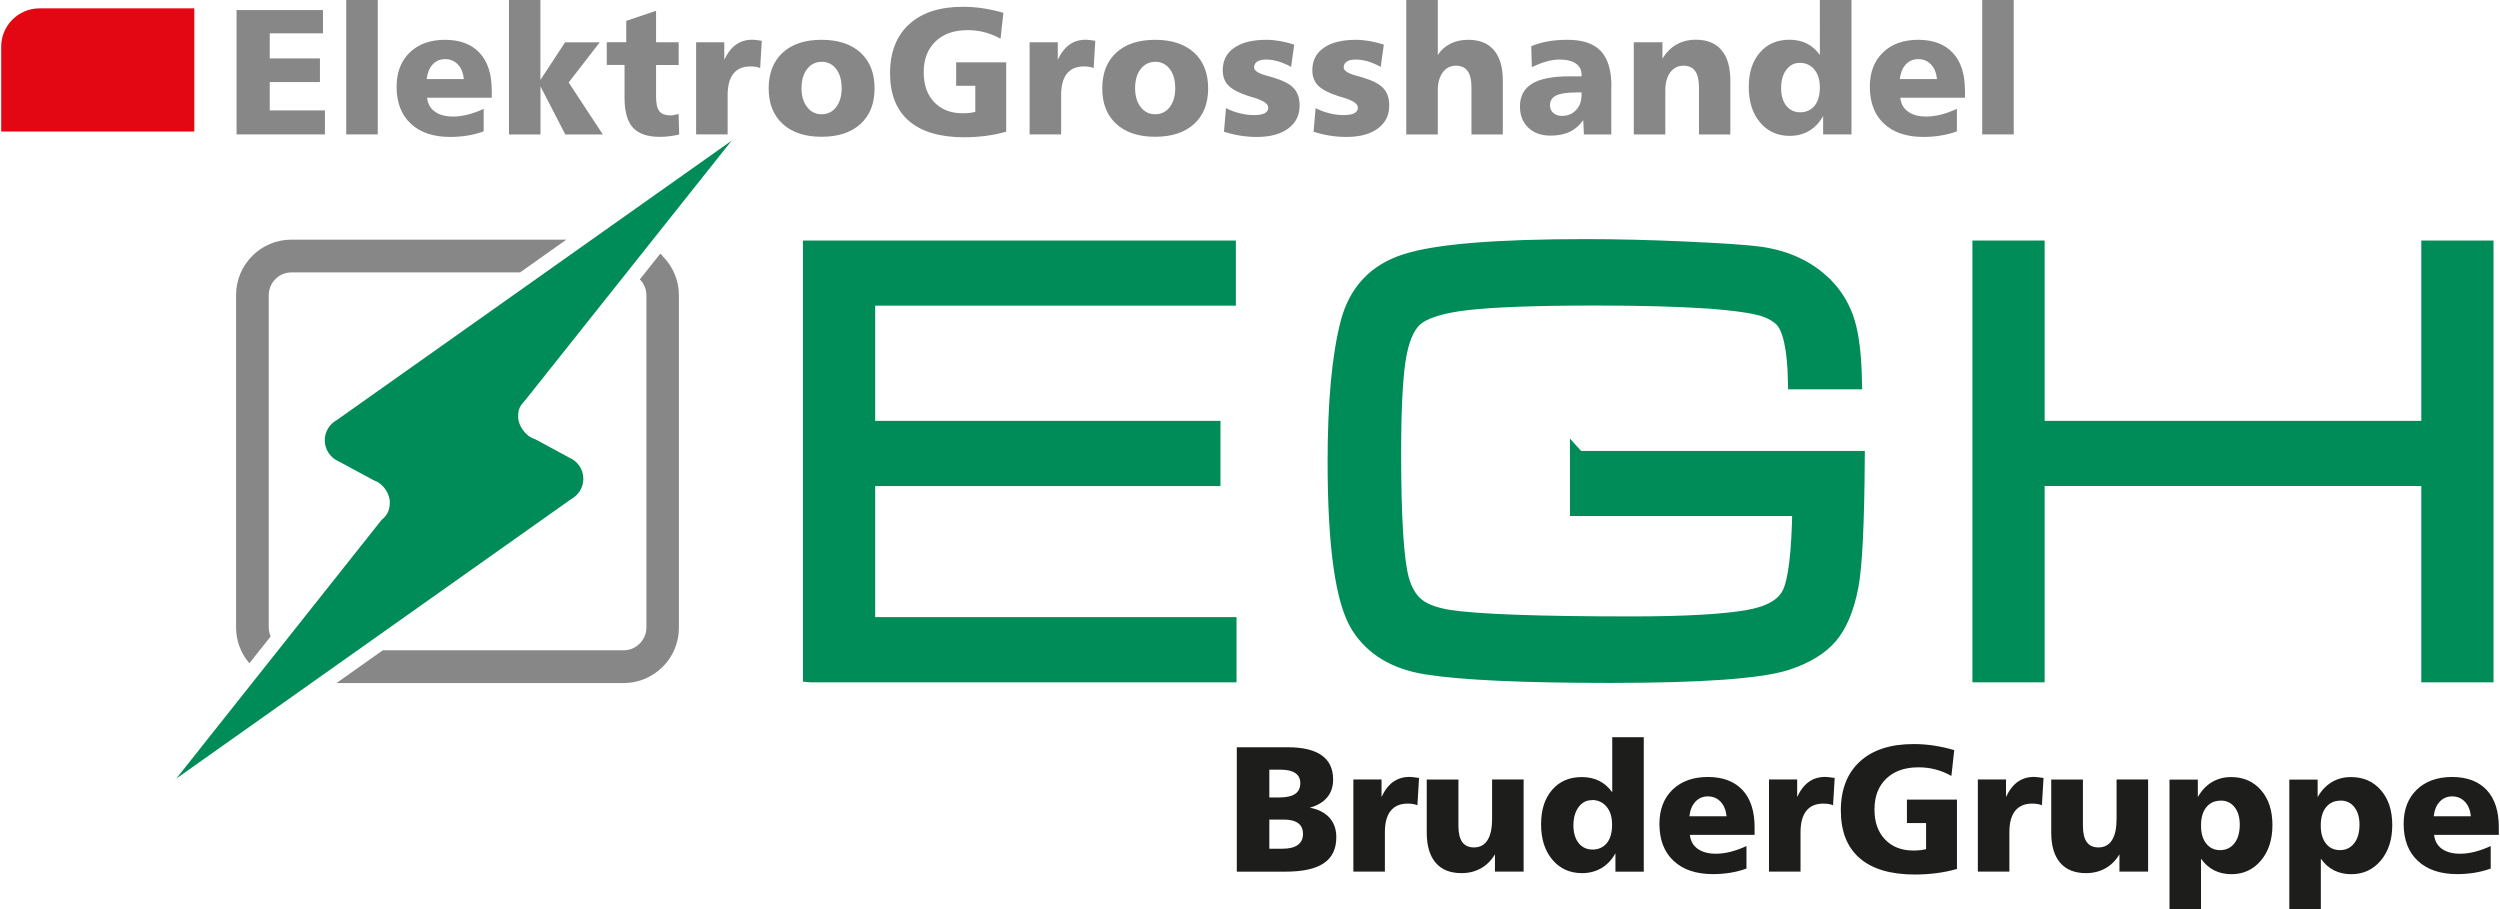
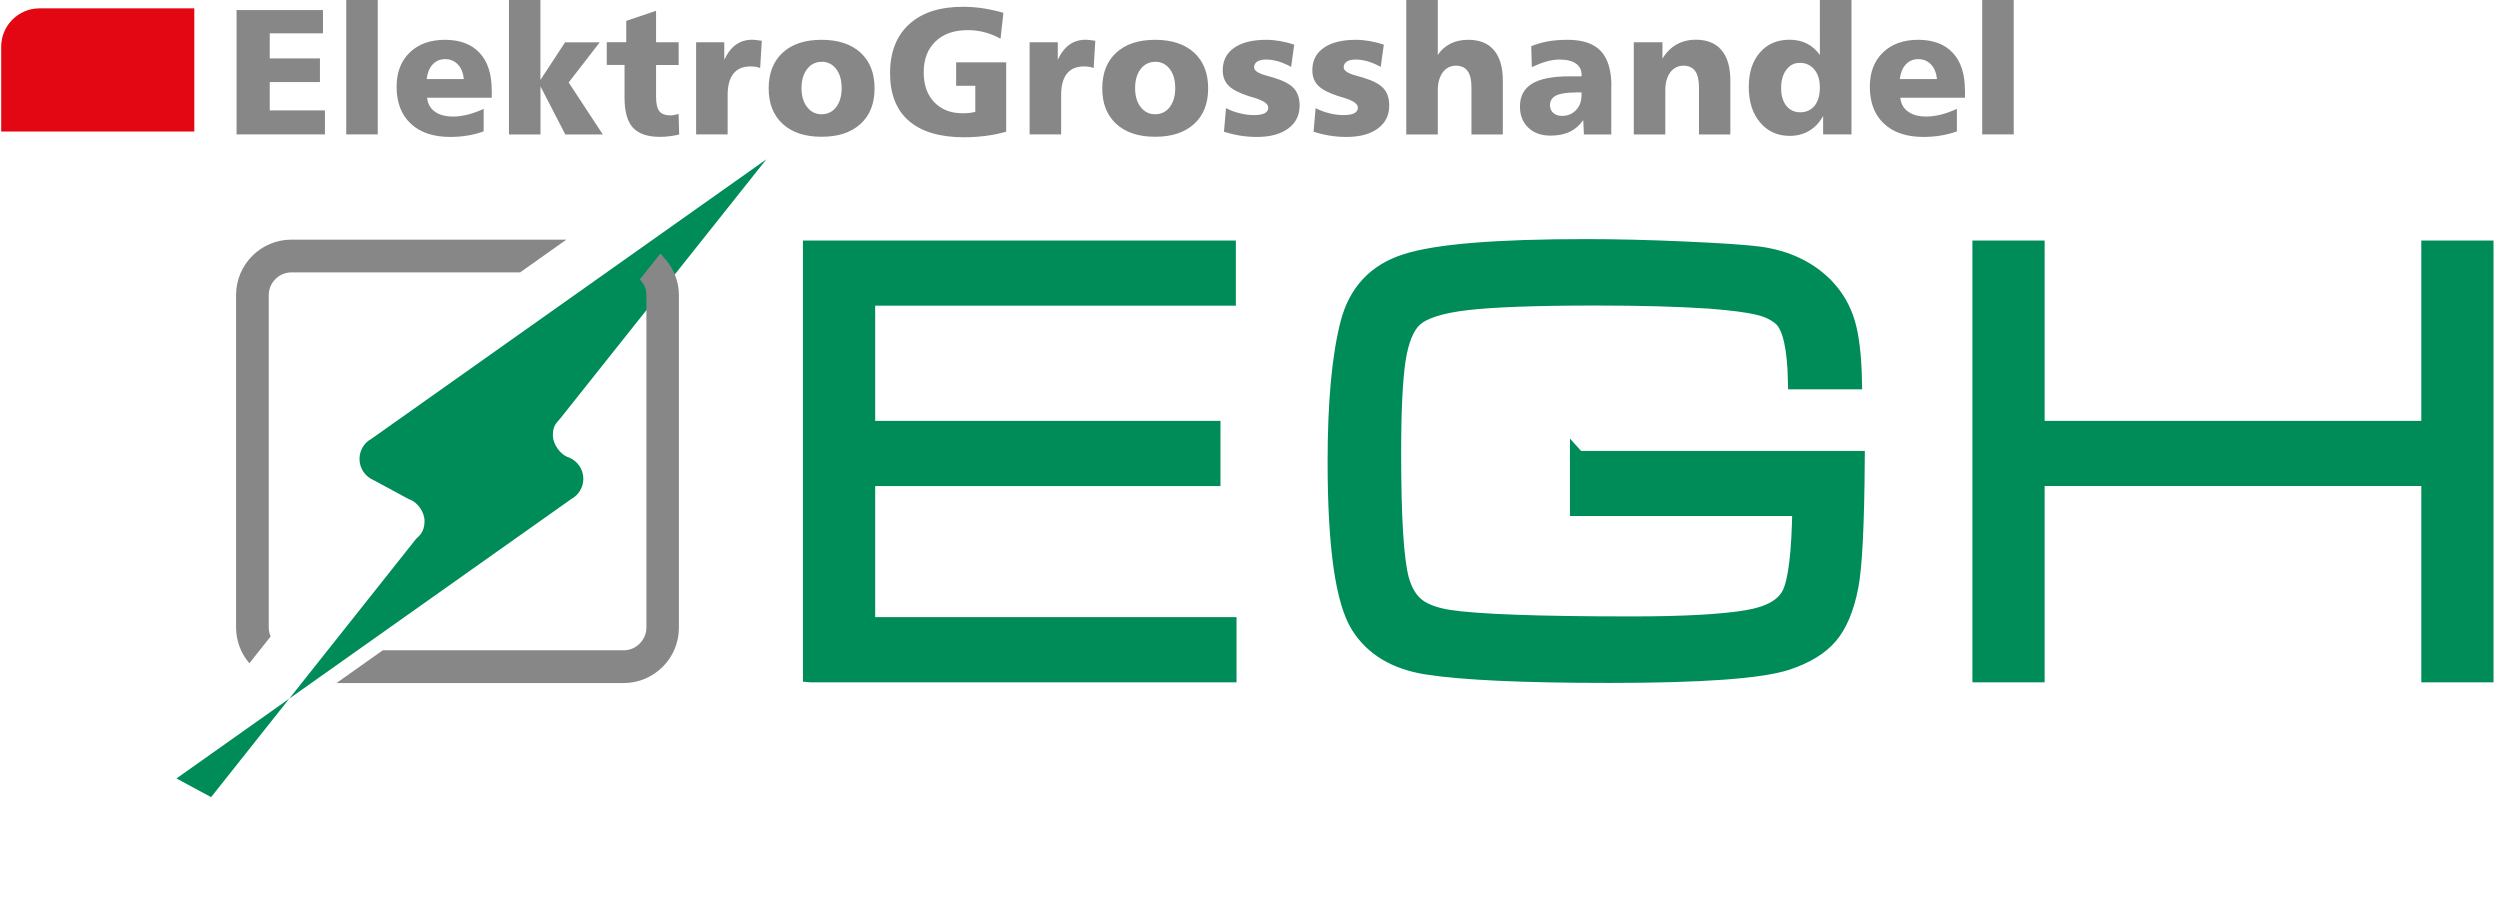
<svg xmlns="http://www.w3.org/2000/svg" id="Ebene_1" data-name="Ebene 1" width="209" height="76" viewBox="0 0 304.96 111">
  <defs>
    <style>
      .cls-1 {
        stroke: #008c58;
        stroke-miterlimit: 22.93;
        stroke-width: 1.87px;
      }

      .cls-1, .cls-2 {
        fill: #008c58;
      }

      .cls-3 {
        fill: #878787;
      }

      .cls-3, .cls-4, .cls-5, .cls-2 {
        stroke-width: 0px;
      }

      .cls-4 {
        fill: #e30613;
      }

      .cls-4, .cls-2 {
        fill-rule: evenodd;
      }

      .cls-5 {
        fill: #1d1d1b;
      }
    </style>
  </defs>
  <path class="cls-4" d="M4.68,1.02h18.9v15.04H0V5.7C0,3.12,2.1,1.02,4.68,1.02h0Z" />
  <path class="cls-3" d="M28.74,1.23h10.55v2.84h-6.5v3.06h6.13v2.89h-6.13v3.46h6.74v2.93h-10.79V1.23h0ZM42.13,0h3.85v16.41h-3.85V0h0ZM59.9,10.99v.94h-7.9c.08.73.39,1.3.95,1.7.55.4,1.3.6,2.24.6.56,0,1.16-.08,1.79-.24.62-.16,1.27-.39,1.93-.7v2.75c-.63.23-1.28.4-1.96.51-.68.11-1.39.17-2.13.17-2.05,0-3.66-.54-4.81-1.62-1.16-1.08-1.73-2.59-1.73-4.51,0-1.75.53-3.14,1.6-4.18,1.07-1.03,2.51-1.55,4.31-1.55s3.23.53,4.22,1.59c.99,1.06,1.48,2.58,1.48,4.53h0ZM56.49,9.65c-.08-.76-.32-1.35-.73-1.78-.41-.43-.92-.65-1.55-.65s-1.13.22-1.53.65c-.4.43-.64,1.03-.73,1.78h4.53ZM61.99,0h3.85v9.76l3.01-4.59h4.23l-3.79,4.9,4.17,6.35h-4.58l-3.03-5.87v5.87h-3.85V0h0ZM79.96,1.33v3.83h2.76v2.78h-2.76v3.88c0,.83.14,1.42.4,1.76.27.34.74.51,1.39.51.09,0,.21-.01.35-.04.14-.03.35-.07.61-.13l.07,2.51c-.41.09-.81.16-1.2.21-.39.05-.77.07-1.14.07-1.53,0-2.63-.38-3.31-1.13-.68-.75-1.02-1.97-1.02-3.67v-3.98h-2.17v-2.78h2.38v-2.6l3.64-1.23h0ZM92.87,4.99l-.2,3.32c-.16-.07-.33-.11-.52-.15-.19-.03-.42-.05-.67-.05-.92,0-1.61.3-2.08.89-.47.59-.7,1.46-.7,2.61v4.8h-3.85V5.16h3.44v2.14c.39-.84.87-1.45,1.43-1.85.56-.4,1.23-.6,2-.6.2,0,.56.04,1.09.12h.08ZM100.17,7.55c-.73,0-1.32.3-1.77.88-.45.59-.68,1.36-.68,2.33s.23,1.73.68,2.31c.46.59,1.04.88,1.77.88s1.34-.29,1.78-.87c.44-.58.67-1.35.67-2.32s-.22-1.76-.67-2.34c-.45-.58-1.04-.88-1.78-.88h0ZM100.17,4.86c2.03,0,3.62.53,4.76,1.57,1.14,1.05,1.71,2.5,1.71,4.36s-.57,3.29-1.71,4.34c-1.15,1.05-2.73,1.57-4.76,1.57s-3.61-.53-4.75-1.57c-1.14-1.05-1.71-2.49-1.71-4.34s.57-3.31,1.71-4.36c1.14-1.05,2.72-1.57,4.75-1.57h0ZM122.37,1.57l-.35,3.16c-.62-.35-1.27-.61-1.94-.79-.68-.18-1.37-.26-2.08-.26-1.66,0-2.97.46-3.92,1.38-.96.92-1.44,2.17-1.44,3.76s.43,2.75,1.28,3.65c.86.9,2.01,1.36,3.45,1.36.3,0,.59-.01.84-.04.26-.03.5-.07.73-.13v-3.18h-2.34v-2.87h6.11v8.47c-.8.23-1.63.4-2.49.51-.86.11-1.74.17-2.65.17-2.96,0-5.2-.67-6.74-2-1.54-1.33-2.3-3.28-2.3-5.83s.78-4.55,2.33-5.97c1.55-1.42,3.74-2.13,6.55-2.13.84,0,1.68.06,2.51.19.83.13,1.65.31,2.46.55h0ZM133.59,4.99l-.2,3.32c-.16-.07-.33-.11-.52-.15-.19-.03-.42-.05-.67-.05-.92,0-1.61.3-2.08.89-.47.59-.7,1.46-.7,2.61v4.8h-3.85V5.16h3.44v2.14c.39-.84.87-1.45,1.43-1.85.56-.4,1.23-.6,2-.6.2,0,.56.04,1.09.12h.08ZM140.9,7.55c-.73,0-1.32.3-1.77.88-.45.59-.68,1.36-.68,2.33s.23,1.73.68,2.31c.46.59,1.04.88,1.77.88s1.34-.29,1.78-.87c.44-.58.67-1.35.67-2.32s-.22-1.76-.67-2.34c-.45-.58-1.04-.88-1.78-.88h0ZM140.9,4.86c2.03,0,3.62.53,4.76,1.57,1.14,1.05,1.71,2.5,1.71,4.36s-.57,3.29-1.71,4.34c-1.15,1.05-2.73,1.57-4.76,1.57s-3.61-.53-4.75-1.57c-1.14-1.05-1.71-2.49-1.71-4.34s.57-3.31,1.71-4.36c1.14-1.05,2.72-1.57,4.75-1.57h0ZM157.88,5.45l-.38,2.72c-.51-.29-1.03-.51-1.55-.67-.53-.15-1.02-.23-1.5-.23s-.83.08-1.09.25c-.26.17-.38.41-.38.71,0,.4.52.74,1.57,1.02.33.09.59.17.78.22,1.19.36,2.03.79,2.5,1.31.47.51.71,1.21.71,2.1,0,1.19-.46,2.12-1.39,2.81-.92.68-2.2,1.03-3.82,1.03-.69,0-1.37-.05-2.05-.16-.67-.11-1.33-.27-1.98-.48l.25-2.88c.54.28,1.1.49,1.69.63.58.15,1.17.22,1.77.22.56,0,.99-.08,1.27-.23.28-.15.43-.38.43-.69,0-.46-.58-.85-1.73-1.2-.28-.08-.51-.15-.67-.2-1.17-.38-2-.81-2.46-1.29-.46-.47-.7-1.09-.7-1.86,0-1.18.46-2.09,1.39-2.74.93-.65,2.23-.98,3.91-.98.55,0,1.11.05,1.69.15.58.1,1.16.25,1.74.44h0ZM168.82,5.45l-.38,2.72c-.51-.29-1.03-.51-1.55-.67-.53-.15-1.02-.23-1.5-.23s-.83.08-1.09.25c-.26.17-.38.41-.38.71,0,.4.52.74,1.57,1.02.33.09.59.17.78.22,1.19.36,2.03.79,2.5,1.31.47.51.71,1.21.71,2.1,0,1.19-.46,2.12-1.39,2.81-.92.68-2.2,1.03-3.82,1.03-.69,0-1.37-.05-2.05-.16-.67-.11-1.33-.27-1.98-.48l.25-2.88c.54.28,1.1.49,1.69.63.58.15,1.17.22,1.77.22.56,0,.99-.08,1.27-.23.28-.15.43-.38.43-.69,0-.46-.58-.85-1.73-1.2-.28-.08-.51-.15-.67-.2-1.17-.38-2-.81-2.46-1.29-.46-.47-.7-1.09-.7-1.86,0-1.18.46-2.09,1.39-2.74.93-.65,2.23-.98,3.91-.98.55,0,1.11.05,1.69.15.58.1,1.16.25,1.74.44h0ZM171.56,0h3.85v6.72c.39-.61.91-1.07,1.55-1.39.64-.32,1.36-.47,2.17-.47,1.38,0,2.43.42,3.14,1.27.72.85,1.08,2.08,1.08,3.7v6.59h-3.83v-5.78c0-.88-.16-1.54-.47-1.97-.31-.43-.79-.65-1.43-.65s-1.2.27-1.6.81c-.4.54-.61,1.27-.61,2.18v5.41h-3.85V0h0ZM192.31,11.29c-1.13,0-1.95.12-2.45.37-.5.25-.75.64-.75,1.18,0,.39.13.71.4.95.27.24.62.36,1.06.36.7,0,1.27-.24,1.72-.71.45-.47.67-1.08.67-1.84v-.32h-.65ZM196.59,10.53v5.89h-3.34l-.08-1.75c-.46.65-1.01,1.12-1.65,1.43-.65.3-1.43.46-2.34.46-1.14,0-2.05-.32-2.72-.97-.68-.65-1.02-1.51-1.02-2.59,0-1.25.49-2.17,1.48-2.78.98-.6,2.5-.9,4.54-.9h1.51v-.15c0-.62-.23-1.09-.7-1.41-.47-.33-1.16-.49-2.05-.49-.45,0-.94.08-1.51.23-.56.16-1.17.39-1.82.69l-.07-2.55c.63-.26,1.31-.46,2.04-.59.73-.13,1.54-.19,2.41-.19,1.84,0,3.19.46,4.05,1.38.86.92,1.29,2.35,1.29,4.31h0ZM211.13,9.83v6.59h-3.83v-5.78c0-.88-.16-1.54-.47-1.97-.31-.43-.79-.65-1.43-.65s-1.2.27-1.6.81c-.4.54-.61,1.27-.61,2.18v5.41h-3.85V5.16h3.5v2.01c.45-.76,1.01-1.33,1.71-1.73.7-.4,1.49-.59,2.36-.59,1.38,0,2.43.42,3.14,1.27.72.85,1.08,2.08,1.08,3.7h0ZM219.58,7.68c-.66,0-1.2.28-1.62.85-.42.57-.63,1.31-.63,2.21s.21,1.64.63,2.17c.43.54,1,.8,1.71.8s1.32-.27,1.75-.8c.42-.53.64-1.28.64-2.22s-.22-1.65-.67-2.2c-.45-.54-1.05-.82-1.8-.82h0ZM222.07,0h3.85v16.41h-3.46v-2.25c-.43.79-1,1.39-1.7,1.81-.7.41-1.49.62-2.37.62-1.5,0-2.71-.55-3.63-1.64-.92-1.09-1.38-2.53-1.38-4.32s.45-3.16,1.35-4.21c.9-1.04,2.1-1.57,3.61-1.57.79,0,1.5.15,2.12.46.62.31,1.16.78,1.6,1.4V0h0ZM239.78,10.99v.94h-7.9c.08.73.39,1.3.95,1.7.55.4,1.3.6,2.24.6.56,0,1.16-.08,1.79-.24.62-.16,1.27-.39,1.93-.7v2.75c-.63.23-1.28.4-1.96.51-.68.11-1.39.17-2.13.17-2.05,0-3.66-.54-4.81-1.62-1.16-1.08-1.73-2.59-1.73-4.51,0-1.75.53-3.14,1.6-4.18,1.06-1.03,2.51-1.55,4.31-1.55s3.23.53,4.22,1.59c.99,1.06,1.48,2.58,1.48,4.53h0ZM236.36,9.65c-.08-.76-.32-1.35-.73-1.78-.41-.43-.92-.65-1.55-.65s-1.13.22-1.53.65c-.4.43-.64,1.03-.73,1.78h4.53ZM241.88,0h3.85v16.41h-3.85V0h0Z" />
-   <path class="cls-5" d="M154.84,100.06v3.57h1.59c.82,0,1.45-.15,1.88-.46.43-.31.64-.76.64-1.35s-.2-1.02-.59-1.31c-.39-.29-.97-.44-1.75-.44h-1.78ZM154.84,93.98v3.39h1.23c.86,0,1.5-.15,1.92-.43.42-.29.63-.73.63-1.32,0-.54-.2-.94-.6-1.22-.4-.28-.99-.42-1.77-.42h-1.42ZM150.88,91.24h6.22c1.83,0,3.22.33,4.14.99.93.66,1.39,1.64,1.39,2.95,0,.88-.24,1.6-.73,2.18-.48.58-1.19,1-2.12,1.26,1.04.19,1.84.6,2.4,1.22.56.62.84,1.42.84,2.39,0,1.42-.51,2.48-1.53,3.17-1.02.69-2.59,1.03-4.71,1.03h-5.91v-15.19h0ZM173.12,95l-.2,3.32c-.16-.07-.33-.11-.52-.15-.19-.03-.42-.05-.67-.05-.92,0-1.61.3-2.08.89-.47.59-.7,1.46-.7,2.61v4.8h-3.85v-11.25h3.44v2.14c.39-.84.87-1.45,1.43-1.85.56-.4,1.23-.6,2-.6.2,0,.56.04,1.09.12h.08ZM174.08,95.18h3.85v5.67c0,.88.16,1.54.47,1.97.31.43.79.65,1.43.65.73,0,1.28-.3,1.65-.89.38-.59.56-1.46.56-2.59v-4.82h3.85v11.25h-3.5v-2.11c-.45.75-1.01,1.32-1.71,1.71-.7.39-1.48.59-2.37.59-1.38,0-2.44-.42-3.16-1.27-.73-.85-1.09-2.08-1.09-3.7v-6.48h0ZM194.22,97.7c-.66,0-1.2.28-1.62.85-.42.57-.63,1.31-.63,2.21s.21,1.64.63,2.17c.43.54,1,.8,1.71.8s1.32-.27,1.75-.8c.42-.53.63-1.28.63-2.23s-.22-1.65-.67-2.2c-.45-.54-1.05-.82-1.8-.82h0ZM196.71,90.01h3.85v16.42h-3.46v-2.25c-.43.79-1,1.39-1.7,1.81-.7.41-1.49.62-2.37.62-1.5,0-2.71-.55-3.63-1.64-.92-1.09-1.38-2.53-1.38-4.32s.45-3.16,1.35-4.21c.9-1.04,2.1-1.56,3.62-1.56.79,0,1.5.15,2.12.46.62.31,1.16.78,1.6,1.4v-6.72h0ZM214.09,101v.94h-7.9c.08.73.39,1.3.95,1.7.55.4,1.3.6,2.24.6.56,0,1.16-.08,1.79-.24.62-.16,1.27-.39,1.93-.7v2.75c-.63.23-1.28.4-1.96.51-.68.11-1.39.17-2.13.17-2.05,0-3.66-.54-4.81-1.62-1.16-1.08-1.73-2.59-1.73-4.51,0-1.75.53-3.14,1.6-4.18,1.07-1.03,2.51-1.55,4.32-1.55s3.23.53,4.22,1.59c.99,1.06,1.48,2.58,1.48,4.53h0ZM210.67,99.67c-.08-.75-.32-1.35-.73-1.78-.41-.43-.92-.65-1.55-.65s-1.13.22-1.53.65c-.4.43-.64,1.02-.73,1.78h4.53ZM223.87,95l-.2,3.32c-.16-.07-.33-.11-.52-.15-.19-.03-.42-.05-.67-.05-.92,0-1.61.3-2.08.89-.47.59-.7,1.46-.7,2.61v4.8h-3.85v-11.25h3.44v2.14c.39-.84.87-1.45,1.43-1.85.56-.4,1.23-.6,2-.6.2,0,.56.04,1.09.12h.08ZM238.47,91.58l-.35,3.16c-.62-.35-1.27-.61-1.94-.79-.68-.18-1.37-.26-2.08-.26-1.66,0-2.97.46-3.93,1.38-.96.92-1.44,2.17-1.44,3.76s.43,2.75,1.28,3.66c.86.9,2.01,1.36,3.45,1.36.3,0,.59-.01.84-.04.26-.03.5-.07.73-.13v-3.18h-2.34v-2.87h6.11v8.47c-.8.23-1.63.4-2.49.51-.86.11-1.74.17-2.65.17-2.96,0-5.21-.67-6.74-2-1.54-1.33-2.3-3.28-2.3-5.83s.78-4.55,2.33-5.97c1.55-1.42,3.74-2.13,6.55-2.13.84,0,1.68.06,2.51.19.83.13,1.65.31,2.46.55h0ZM249.37,95l-.2,3.32c-.16-.07-.33-.11-.52-.15-.19-.03-.42-.05-.67-.05-.92,0-1.61.3-2.08.89-.47.59-.7,1.46-.7,2.61v4.8h-3.85v-11.25h3.44v2.14c.39-.84.87-1.45,1.43-1.85.56-.4,1.23-.6,2-.6.2,0,.56.04,1.09.12h.08ZM250.33,95.18h3.85v5.67c0,.88.16,1.54.47,1.97.31.43.79.65,1.43.65.73,0,1.28-.3,1.65-.89.38-.59.56-1.46.56-2.59v-4.82h3.85v11.25h-3.5v-2.11c-.45.75-1.01,1.32-1.71,1.71-.7.39-1.48.59-2.37.59-1.38,0-2.44-.42-3.16-1.27-.73-.85-1.09-2.08-1.09-3.7v-6.48h0ZM268.6,104.86v6.15h-3.85v-15.82h3.46v2.14c.44-.79,1.01-1.4,1.7-1.82.7-.42,1.48-.63,2.35-.63,1.52,0,2.74.53,3.67,1.6.93,1.07,1.39,2.49,1.39,4.26s-.47,3.22-1.4,4.33c-.94,1.11-2.14,1.67-3.61,1.67-.78,0-1.48-.16-2.1-.47-.62-.31-1.15-.78-1.6-1.41h0ZM271.01,97.76c-.75,0-1.34.27-1.77.81-.43.54-.64,1.28-.64,2.23s.21,1.65.63,2.19c.42.54.99.81,1.71.81s1.31-.28,1.74-.84c.43-.55.65-1.31.65-2.28,0-.88-.21-1.59-.63-2.13-.43-.54-.99-.8-1.69-.8h0ZM283.23,104.86v6.15h-3.85v-15.82h3.46v2.14c.44-.79,1.01-1.4,1.7-1.82.7-.42,1.48-.63,2.35-.63,1.52,0,2.74.53,3.67,1.6.93,1.07,1.39,2.49,1.39,4.26s-.47,3.22-1.4,4.33c-.94,1.11-2.14,1.67-3.61,1.67-.78,0-1.48-.16-2.1-.47-.62-.31-1.15-.78-1.6-1.41h0ZM285.63,97.76c-.75,0-1.34.27-1.77.81-.43.54-.64,1.28-.64,2.23s.21,1.65.63,2.19c.42.54.99.81,1.71.81s1.31-.28,1.74-.84c.43-.55.65-1.31.65-2.28,0-.88-.21-1.59-.63-2.13-.43-.54-.99-.8-1.69-.8h0ZM304.96,101v.94h-7.9c.08.73.39,1.3.95,1.7.55.4,1.3.6,2.24.6.56,0,1.16-.08,1.79-.24.62-.16,1.27-.39,1.93-.7v2.75c-.63.23-1.28.4-1.96.51-.68.11-1.39.17-2.13.17-2.05,0-3.66-.54-4.81-1.62-1.16-1.08-1.73-2.59-1.73-4.51,0-1.75.53-3.14,1.6-4.18,1.07-1.03,2.51-1.55,4.32-1.55s3.23.53,4.22,1.59c.99,1.06,1.48,2.58,1.48,4.53h0ZM301.55,99.67c-.08-.75-.32-1.35-.73-1.78-.41-.43-.92-.65-1.55-.65s-1.13.22-1.53.65c-.4.43-.64,1.02-.73,1.78h4.53Z" />
  <path class="cls-1" d="M241.62,30.3h6.95v22.02h47.86v-22.02h6.95v52.08h-6.95v-23.97h-47.86v23.97h-6.95V30.3h0ZM192.49,55.99h34.12c-.05,8.04-.31,13.27-.79,15.69-.53,2.67-1.38,4.67-2.53,6.01-1.15,1.35-2.89,2.41-5.26,3.2-3.2,1.04-10.41,1.56-21.62,1.56-10.55,0-18.01-.34-22.38-1.03-3.81-.61-6.57-2.26-8.28-4.96-1.91-3.02-2.86-9.72-2.86-20.12,0-7.21.52-12.83,1.56-16.88.99-3.83,3.34-6.35,7.08-7.53,3.72-1.2,11.04-1.8,21.94-1.8,3.58,0,7.6.09,12.06.29,4.46.2,7.51.4,9.14.62,3.33.46,6.04,1.74,8.12,3.85,1.25,1.3,2.12,2.8,2.63,4.5.51,1.7.79,4.11.85,7.21h-7.17c-.08-4.05-.64-6.58-1.68-7.64-.69-.65-1.65-1.15-2.9-1.44-1.24-.3-3.23-.56-5.95-.77-3.73-.25-8.37-.38-13.91-.38-7.29,0-12.53.2-15.73.57-3.21.38-5.34,1.07-6.38,2.06-.96.91-1.63,2.56-2,4.93-.36,2.38-.55,6.18-.55,11.41,0,7.81.31,12.92.95,15.36.4,1.46,1.04,2.52,1.91,3.23.86.69,2.16,1.18,3.89,1.46,3.4.53,10.84.81,22.33.81,6.35,0,11.05-.26,14.07-.77,2.75-.46,4.49-1.44,5.24-2.98.74-1.54,1.16-5,1.24-10.38h-27.15v-6.09h0ZM98.83,82.38V30.3h50.99v6.09h-44.04v15.93h42.16v6.09h-42.16v17.88h44.12v6.09h-51.06Z" />
-   <path class="cls-2" d="M21.4,95.05l48.21-34.12c.88-.48,1.47-1.4,1.47-2.47,0-1.17-.72-2.17-1.73-2.59l-3.92-2.12-.32-.16c-1.15-.35-1.99-1.71-1.99-2.69s.25-1.33.67-1.82l.23-.26,25.17-31.65-48.21,34.12c-.88.47-1.47,1.4-1.47,2.47,0,1.17.72,2.17,1.73,2.59l4.28,2.31c1.12.37,1.93,1.61,1.93,2.67s-.38,1.63-1,2.15l-.05.06-25.01,31.51h0Z" />
+   <path class="cls-2" d="M21.4,95.05l48.21-34.12c.88-.48,1.47-1.4,1.47-2.47,0-1.17-.72-2.17-1.73-2.59c-1.15-.35-1.99-1.71-1.99-2.69s.25-1.33.67-1.82l.23-.26,25.17-31.65-48.21,34.12c-.88.47-1.47,1.4-1.47,2.47,0,1.17.72,2.17,1.73,2.59l4.28,2.31c1.12.37,1.93,1.61,1.93,2.67s-.38,1.63-1,2.15l-.05.06-25.01,31.51h0Z" />
  <path class="cls-3" d="M30.3,80.99l2.6-3.28c-.15-.34-.23-.7-.23-1.09h0v-40.59h0c0-.76.31-1.45.81-1.95.5-.51,1.2-.82,1.95-.82h0s27.93,0,27.93,0l5.65-4h-33.59c-1.86,0-3.55.77-4.76,1.98-1.22,1.22-1.98,2.91-1.98,4.78h0v40.59h0c0,1.66.61,3.19,1.61,4.36h0Z" />
  <path class="cls-3" d="M80.79,31.27h0c-.1-.11-.21-.2-.32-.29l-2.49,3.13c.49.5.8,1.18.8,1.93h0v40.59h0c0,.75-.31,1.44-.82,1.95h0c-.5.51-1.19.82-1.95.82h0s-29.42,0-29.42,0l-5.65,4h35.07c1.86,0,3.55-.77,4.76-1.98h0c1.22-1.22,1.98-2.91,1.98-4.78h0v-40.59h0c0-1.86-.76-3.54-1.98-4.76h0Z" />
</svg>